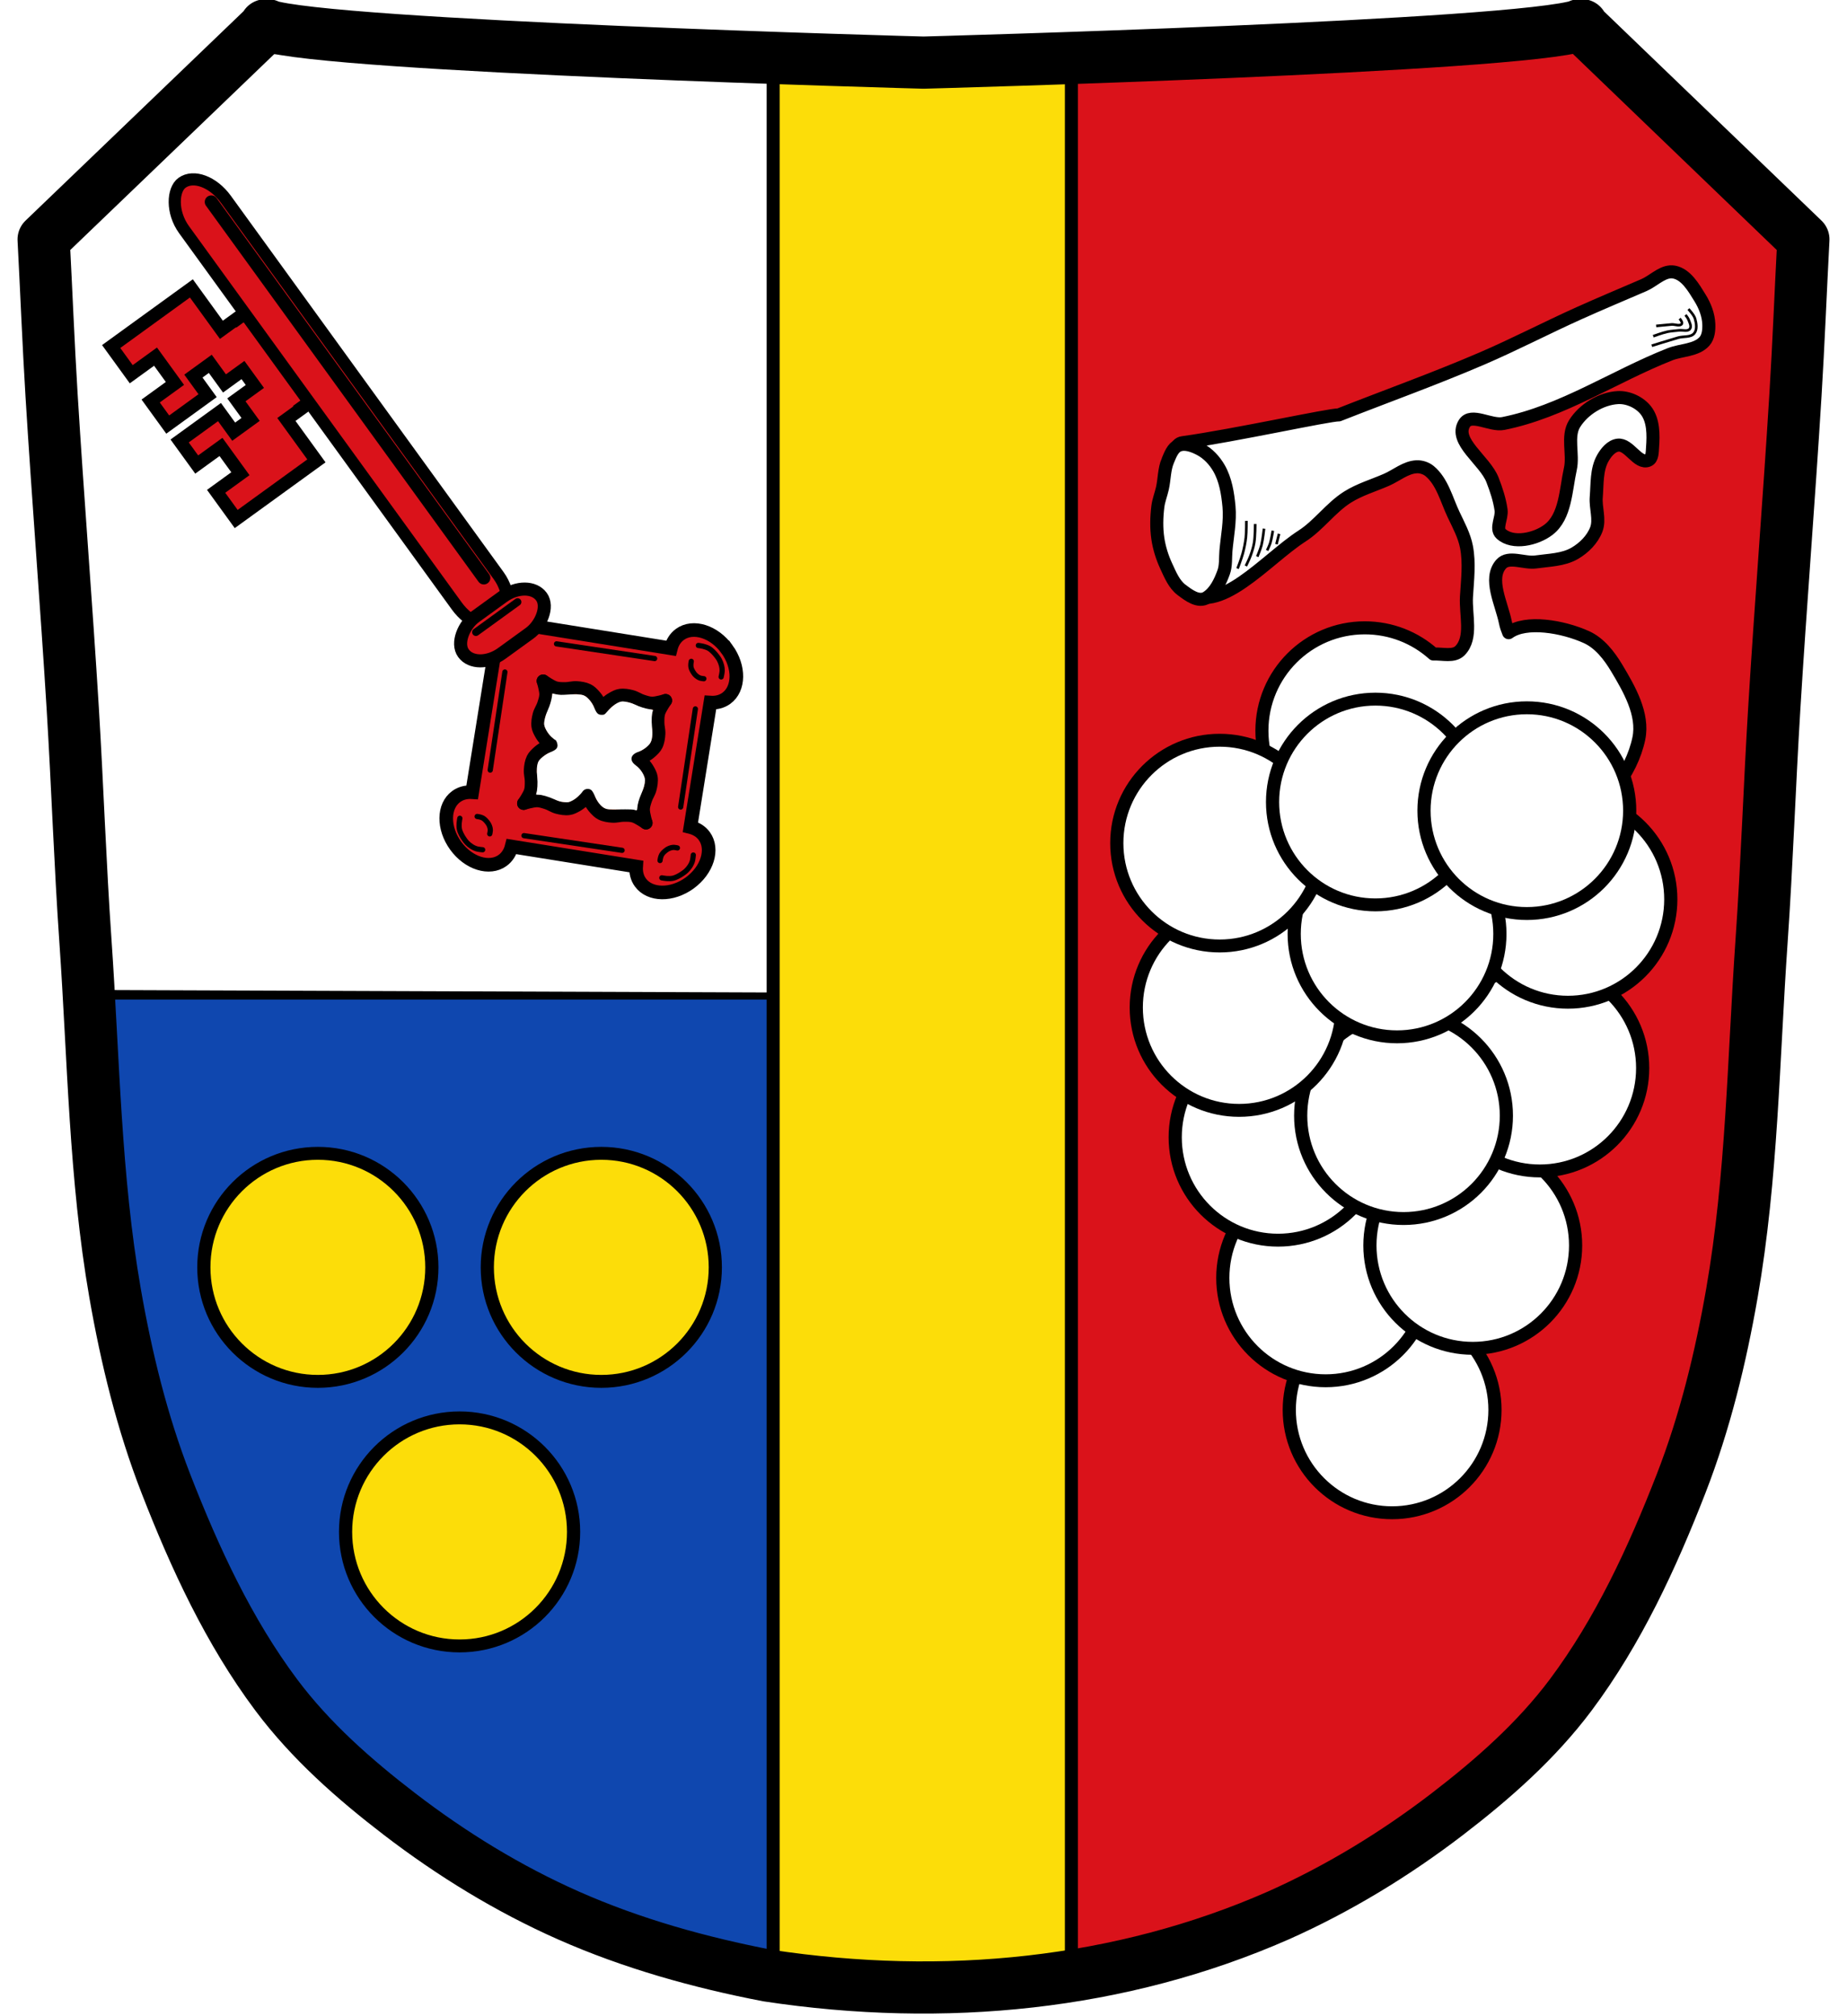
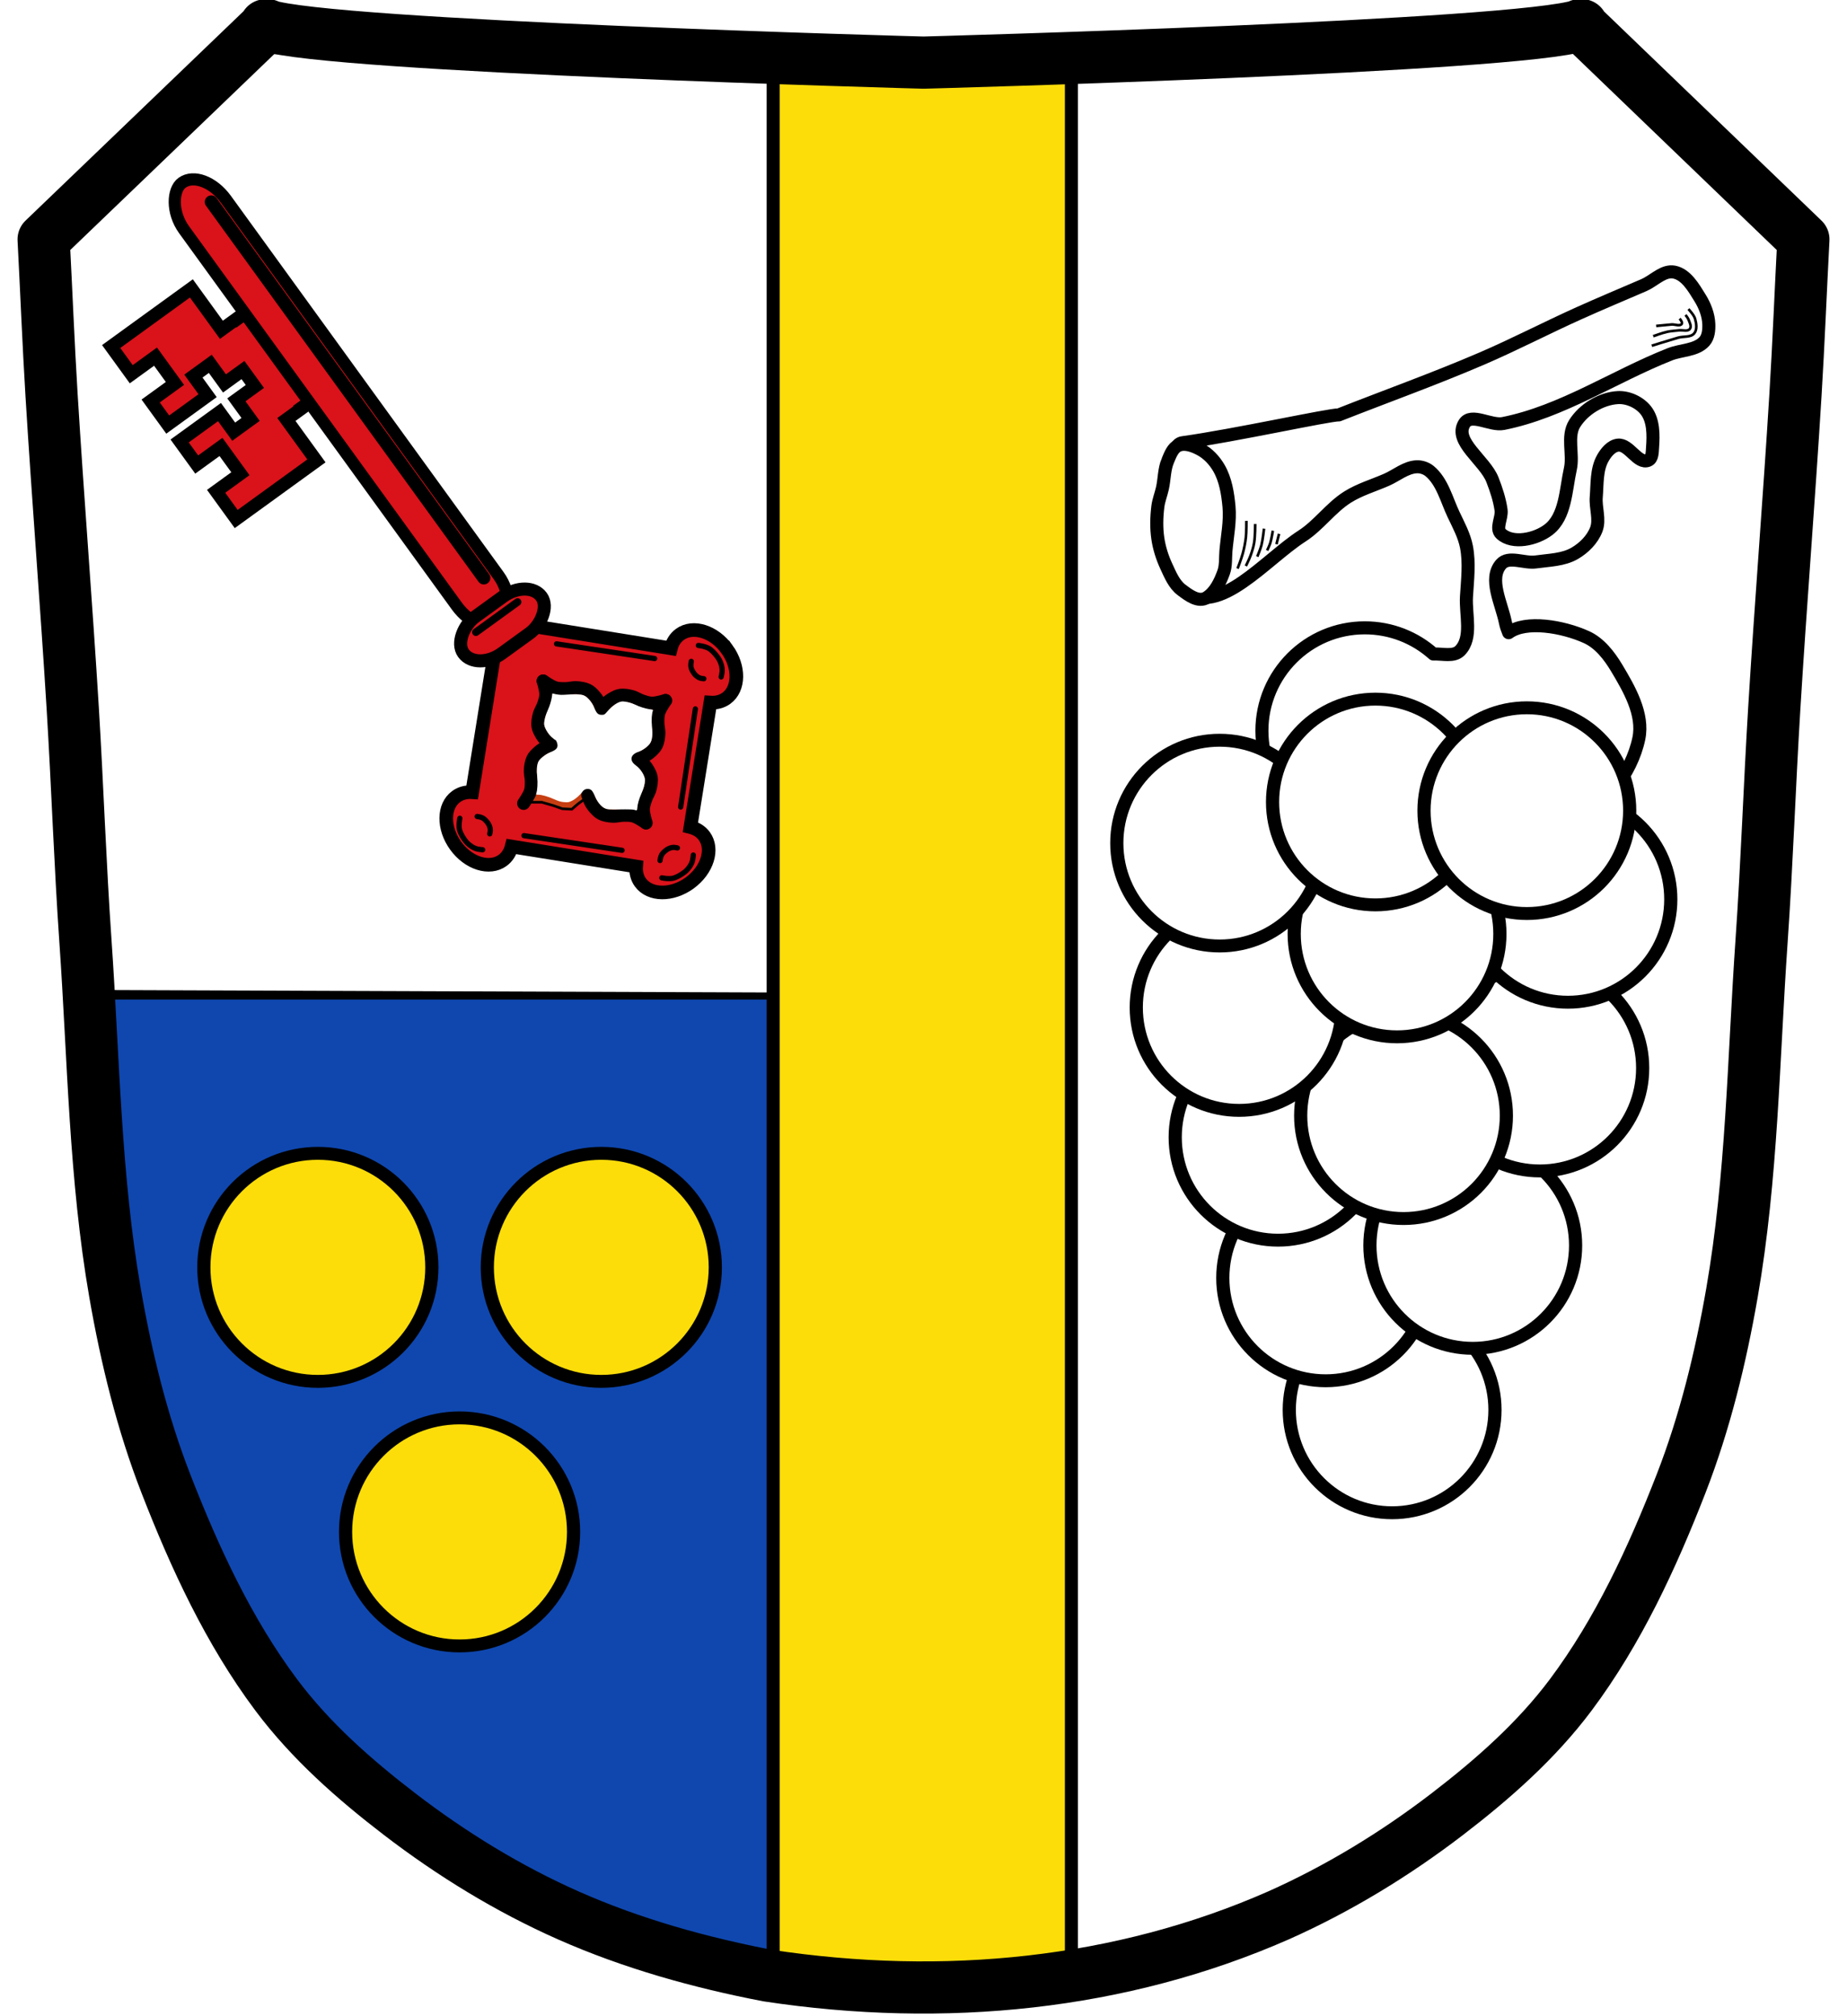
<svg xmlns="http://www.w3.org/2000/svg" xmlns:ns1="http://www.inkscape.org/namespaces/inkscape" xmlns:ns2="http://sodipodi.sourceforge.net/DTD/sodipodi-0.dtd" width="707.777" height="772.541" id="svg3151" version="1.1" ns1:version="0.48.4 r9939" ns2:docname="Wappen von Aletshausen.svg">
  <defs id="defs3153">
    <ns1:path-effect is_visible="true" id="path-effect3875" effect="spiro" />
    <ns1:path-effect is_visible="true" id="path-effect3875-7" effect="spiro" />
    <ns1:path-effect is_visible="true" id="path-effect3904" effect="spiro" />
    <filter ns1:collect="always" id="filter5785" color-interpolation-filters="sRGB">
      <feGaussianBlur ns1:collect="always" stdDeviation="0.472" id="feGaussianBlur5787" />
    </filter>
  </defs>
  <ns2:namedview id="base" pagecolor="#ffffff" bordercolor="#666666" borderopacity="1.0" ns1:pageopacity="0.0" ns1:pageshadow="2" ns1:zoom="0.68391168" ns1:cx="347.17186" ns1:cy="386.01476" ns1:document-units="px" ns1:current-layer="layer1" showgrid="false" ns1:window-width="1366" ns1:window-height="745" ns1:window-x="-8" ns1:window-y="-8" ns1:window-maximized="1" fit-margin-top="0" fit-margin-left="0" fit-margin-right="0" fit-margin-bottom="0" ns1:snap-midpoints="true" ns1:snap-smooth-nodes="true" ns1:object-nodes="true" />
  <g ns1:label="Ebene 1" ns1:groupmode="layer" id="layer1" transform="translate(-18.159,-82.148)">
-     <path style="fill:#da121a;fill-opacity:1;stroke:#000000;stroke-width:1px;stroke-linecap:butt;stroke-linejoin:miter;stroke-opacity:1" d="m 98.71,109.57 525.168,-17.766 85.344,82.094 -8.43,175.771 -10.047,170.801 -18.085,111.188 -30.141,72.339 -46.217,57.603 -77.028,52.245 -83.726,27.462 -81.716,4.019 L 274.794,828.581 213.172,803.798 153.56,763.61 108.013,712.035 77.871,632.998 56.438,531.857 49.74,416.65 37.683,204.321 z" id="path3067" ns1:connector-curvature="0" ns2:nodetypes="cccccccccccccccccccc" />
    <path style="fill:#0f47af;fill-opacity:1;stroke:#000000;stroke-width:1px;stroke-linecap:butt;stroke-linejoin:miter;stroke-opacity:1" d="m 48.707,463.337 28.412,0.487 257.333,0.325 -9.741,375.852 -38.803,-8.93 -46.921,-10.878 L 193.203,795.679 170.635,775.059 136.378,750.544 106.505,703.948 92.38,680.569 72.897,622.608 62.182,571.953 56.5,543.866 52.116,478.112 49.518,463.175 z" id="path4246" ns1:connector-curvature="0" />
    <path style="fill:none;stroke:#000000;stroke-width:5;stroke-linecap:butt;stroke-linejoin:round;stroke-miterlimit:4;stroke-opacity:1;stroke-dasharray:none" d="m 48.253,462.737 338.779,0" id="path4242" ns1:connector-curvature="0" />
    <path style="fill:#ffffff;stroke:#000000;stroke-width:1px;stroke-linecap:butt;stroke-linejoin:miter;stroke-opacity:1" d="m 108.03,102.142 264.035,4.006 -12.935,358.164 -44.81,-1.299 -263.34,-0.974 c 0,0 -0.974,-53.902 -0.974,-55.525 0,-1.624 -7.144,-92.867 -7.144,-92.867 L 36.368,230.52 34.878,173.898 z" id="path4244" ns1:connector-curvature="0" ns2:nodetypes="cccccscccc" />
    <rect style="fill:#fcdd09;fill-opacity:1;fill-rule:nonzero;stroke:#000000;stroke-width:5;stroke-linecap:round;stroke-linejoin:round;stroke-miterlimit:4;stroke-opacity:1;stroke-dasharray:none;stroke-dashoffset:0" id="rect3470" width="114.29" height="735.14" x="314.436" y="108.515" />
    <path style="fill:none;stroke:#000000;stroke-width:20;stroke-linecap:butt;stroke-linejoin:round;stroke-miterlimit:4;stroke-opacity:1;stroke-dasharray:none" d="M 605.719,9.656 C 582.487,17.839 353.906,24 353.906,24 c 0,0 -228.327,-6.147 -251.75,-14.312 -1.655,0.001 1.647,-0.002 0,0 L 16.719,91.75 c 1.041,19.849 1.82,39.722 3.031,59.562 2.447,40.073 5.678,80.115 8.125,120.188 1.817,29.76 2.81,59.568 4.875,89.312 3.123,44.979 3.61,90.362 11.344,134.781 4.324,24.836 10.361,49.568 19.5,73.062 11.034,28.365 24.054,56.563 42.281,80.938 13.142,17.574 29.928,32.367 47.344,45.719 19.939,15.286 41.651,28.612 64.625,38.781 24.301,10.757 50.247,18.008 76.344,23.031 67.74,10.266 135.409,3.457 195.719,-23.063 22.947,-10.229 44.717,-23.495 64.656,-38.781 17.415,-13.351 34.202,-28.145 47.344,-45.719 18.227,-24.374 31.247,-52.572 42.281,-80.938 9.139,-23.495 15.176,-48.258 19.5,-73.094 7.733,-44.419 8.221,-89.802 11.344,-134.781 2.065,-29.744 3.058,-59.552 4.875,-89.312 2.447,-40.073 5.678,-80.083 8.125,-120.156 1.211,-19.83 1.991,-39.692 3.031,-59.531 L 605.719,9.656 c -1.611,-0.002 1.616,0.002 0,0 z" transform="translate(18.159,82.148)" id="path3873" ns1:connector-curvature="0" ns2:nodetypes="cccccssssssssccsssssssccc" />
    <path id="path4248-7" transform="matrix(0.991,0,0,0.971,844.121,129.848)" style="fill:#fcdd09;fill-opacity:1;fill-rule:nonzero;stroke:#000000;stroke-width:5.099;stroke-linecap:round;stroke-linejoin:round;stroke-miterlimit:4;stroke-dashoffset:0;stroke-opacity:1" d="m -611.668,555.497 c 0,24.854 -19.737,45.003 -44.084,45.003 -24.347,0 -44.084,-20.148 -44.084,-45.003 0,-24.854 19.737,-45.003 44.084,-45.003 24.347,0 44.084,20.148 44.084,45.003 z m 54.804,-104.419 c 0,24.854 -19.737,45.003 -44.084,45.003 -24.347,0 -44.084,-20.148 -44.084,-45.003 0,-24.854 19.737,-45.003 44.084,-45.003 24.347,0 44.084,20.148 44.084,45.003 z m -109.608,0 c 0,24.854 -19.737,45.003 -44.084,45.003 -24.347,0 -44.084,-20.148 -44.084,-45.003 0,-24.854 19.737,-45.003 44.084,-45.003 24.347,0 44.084,20.148 44.084,45.003 z" />
    <path ns1:connector-curvature="0" style="fill:#da121a;fill-opacity:1;stroke:#000000;stroke-width:5.218;stroke-miterlimit:4;stroke-opacity:1;stroke-dasharray:none" d="m 296.72,330.921 c -4.904,-6.766 -12.972,-9.302 -18.005,-5.654 -1.767,1.281 -2.92,3.152 -3.468,5.335 L 209.639,320.066 199.107,385.756 c -2.229,-0.148 -4.361,0.368 -6.117,1.641 -5.034,3.648 -5.116,12.091 -0.212,18.857 4.904,6.766 12.94,9.297 17.973,5.649 1.764,-1.279 2.918,-3.156 3.468,-5.335 l 47.717,7.648 c -0.148,2.229 0.336,4.357 1.609,6.112 3.648,5.034 12.104,5.135 18.871,0.231 6.766,-4.904 9.284,-12.958 5.635,-17.992 -1.277,-1.763 -3.146,-2.899 -5.321,-3.45 l 7.648,-47.717 c 2.227,0.147 4.345,-0.356 6.099,-1.627 5.034,-3.648 5.148,-12.086 0.244,-18.852 z" id="rect3962" />
    <path style="fill:#da121a;fill-opacity:1;stroke:#000000;stroke-width:5;stroke-linecap:round;stroke-miterlimit:4;stroke-opacity:1;stroke-dasharray:none" d="m 114.925,200.125 -5.678,4.115 -0.107,-0.148 -6.14,4.45 -11.501,-15.869 -30.739,22.278 7.694,10.616 9.303,-6.742 7.44,10.265 -9.303,6.742 6.541,9.026 15.277,-11.072 -5.442,-7.509 6.473,-4.692 5.442,7.509 7.084,-5.134 4.558,6.288 -7.084,5.134 5.442,7.509 -6.473,4.692 -5.442,-7.509 -15.277,11.072 6.541,9.026 9.303,-6.742 7.44,10.265 -9.303,6.742 7.694,10.616 30.739,-22.278 -11.501,-15.869 6.14,-4.45 -0.134,-0.185 5.678,-4.115 -24.664,-34.031 z" id="rect4140" ns1:connector-curvature="0" />
    <rect rx="14.981" style="fill:#da121a;fill-opacity:1;stroke:#000000;stroke-width:4.656;stroke-miterlimit:4;stroke-opacity:1;stroke-dasharray:none" id="rect3954" width="208.028" height="19.811" x="174.776" y="8.225" ry="14.981" transform="matrix(0.587,0.81,-0.81,0.587,0,0)" />
    <rect rx="11.865" style="fill:#da121a;fill-opacity:1;stroke:#000000;stroke-width:5;stroke-miterlimit:4;stroke-opacity:1;stroke-dasharray:none" id="rect3956" width="17.345" height="36.905" x="375.297" y="-0.322" ry="11.865" transform="matrix(0.587,0.81,-0.81,0.587,0,0)" />
    <path style="fill:#c73e12;fill-opacity:1;stroke:#000000;stroke-width:1px;stroke-linecap:butt;stroke-linejoin:miter;stroke-opacity:1" d="m 269.892,351.494 -4.305,-0.491 -3.014,-1.201 -5.298,-1.238 -3.71,1.109 -3.207,1.647 -1.581,1.71 -1.218,-2.615 -2.106,-1.972 -2.394,-2.214 -4.729,-0.297 -3.292,0.129 -3.251,-0.126 -3.8,-1.195 -0.585,4.486 -1.565,4.068 -1.267,2.611 -0.544,4.231 1.318,3.22 3.561,3.512 -0.89,1.886 -2.891,1.305 -2.428,2.099 -1.175,3.673 -0.202,4.547 0.007,4.057 -1.828,4.484 2.639,0.683 3.601,-0.014 4.566,1.317 3.343,1.188 3.634,0.187 c 0,0 2.059,-1.83 2.502,-2.152 0.444,-0.322 3.329,-2.413 3.329,-2.413 l 1.749,2.569 2.992,2.571 4.142,1.512 5.971,0.299 3.647,0.517 3.491,1.081 -0.121,-3.749 1.965,-6.163 0.713,-4.466 -1.002,-3.562 -2.178,-3.161 -1.744,-1.783 4.095,-2.291 3.609,-4.985 0.138,-6.193 1.028,-8.079 z" id="path4295" ns1:connector-curvature="0" />
    <path style="fill:#c73e12;fill-opacity:1;stroke:#000000;stroke-width:5;stroke-linecap:round;stroke-linejoin:miter;stroke-miterlimit:4;stroke-opacity:1;stroke-dasharray:none" d="m 273.202,350.618 c 0,0 -3.423,1.049 -5.184,1.023 -1.308,-0.02 -2.581,-0.471 -3.824,-0.875 -1.364,-0.443 -2.569,-1.332 -3.959,-1.689 -1.435,-0.368 -2.955,-0.65 -4.422,-0.441 -1.004,0.143 -1.936,0.644 -2.824,1.135 -0.861,0.476 -1.67,1.062 -2.391,1.733 -0.743,0.691 -1.957,2.33 -1.957,2.33" id="path4022" ns1:connector-curvature="0" ns2:nodetypes="caaaaaac" />
    <path style="fill:#c73e12;fill-opacity:1;stroke:#000000;stroke-width:5;stroke-linecap:round;stroke-linejoin:miter;stroke-miterlimit:4;stroke-opacity:1;stroke-dasharray:none" d="m 273.202,350.618 c 0,0 -2.062,2.926 -2.585,4.608 -0.388,1.249 -0.356,2.599 -0.359,3.907 -0.004,1.435 0.466,2.856 0.373,4.288 -0.096,1.478 -0.302,3.011 -0.957,4.34 -0.448,0.91 -1.215,1.639 -1.957,2.33 -0.72,0.671 -1.529,1.257 -2.391,1.733 -0.888,0.49 -2.824,1.135 -2.824,1.135" id="path4022-4" ns1:connector-curvature="0" ns2:nodetypes="caaaaaac" />
    <path style="fill:#c73e12;fill-opacity:1;stroke:#000000;stroke-width:5;stroke-linecap:round;stroke-linejoin:miter;stroke-miterlimit:4;stroke-opacity:1;stroke-dasharray:none" d="m 226.301,343.133 c 0,0 1.049,3.423 1.023,5.184 -0.02,1.308 -0.471,2.581 -0.875,3.824 -0.443,1.364 -1.332,2.569 -1.689,3.959 -0.368,1.435 -0.65,2.955 -0.441,4.422 0.143,1.004 0.644,1.936 1.135,2.824 0.476,0.861 1.062,1.67 1.733,2.391 0.691,0.743 2.33,1.957 2.33,1.957" id="path4022-9" ns1:connector-curvature="0" ns2:nodetypes="caaaaaac" />
    <path style="fill:#c73e12;fill-opacity:1;stroke:#000000;stroke-width:5;stroke-linecap:round;stroke-linejoin:miter;stroke-miterlimit:4;stroke-opacity:1;stroke-dasharray:none" d="m 226.301,343.133 c 0,0 2.926,2.062 4.608,2.585 1.249,0.388 2.599,0.356 3.907,0.359 1.435,0.004 2.856,-0.466 4.288,-0.373 1.478,0.096 3.011,0.302 4.34,0.957 0.91,0.448 1.639,1.215 2.33,1.957 0.671,0.72 1.257,1.529 1.733,2.391 0.49,0.888 1.135,2.824 1.135,2.824" id="path4022-4-4" ns1:connector-curvature="0" ns2:nodetypes="caaaaaac" />
-     <path style="fill:#c73e12;fill-opacity:1;stroke:#000000;stroke-width:5;stroke-linecap:round;stroke-linejoin:miter;stroke-miterlimit:4;stroke-opacity:1;stroke-dasharray:none" d="m 218.816,390.034 c 0,0 3.423,-1.049 5.184,-1.023 1.308,0.02 2.581,0.471 3.824,0.875 1.364,0.443 2.569,1.332 3.959,1.689 1.435,0.368 2.955,0.65 4.422,0.441 1.004,-0.143 1.936,-0.644 2.824,-1.135 0.861,-0.476 1.67,-1.062 2.391,-1.733 0.742,-0.691 1.957,-2.33 1.957,-2.33" id="path4022-8" ns1:connector-curvature="0" ns2:nodetypes="caaaaaac" />
    <path style="fill:#c73e12;fill-opacity:1;stroke:#000000;stroke-width:5;stroke-linecap:round;stroke-linejoin:miter;stroke-miterlimit:4;stroke-opacity:1;stroke-dasharray:none" d="m 218.816,390.034 c 0,0 2.062,-2.926 2.585,-4.608 0.388,-1.249 0.356,-2.599 0.359,-3.907 0.004,-1.435 -0.466,-2.856 -0.373,-4.288 0.096,-1.478 0.302,-3.011 0.957,-4.34 0.448,-0.91 1.215,-1.639 1.957,-2.33 0.72,-0.671 1.529,-1.257 2.391,-1.733 0.888,-0.49 2.824,-1.135 2.824,-1.135" id="path4022-4-8" ns1:connector-curvature="0" ns2:nodetypes="caaaaaac" />
    <path style="fill:#c73e12;fill-opacity:1;stroke:#000000;stroke-width:5;stroke-linecap:round;stroke-linejoin:miter;stroke-miterlimit:4;stroke-opacity:1;stroke-dasharray:none" d="m 265.717,397.519 c 0,0 -1.049,-3.423 -1.023,-5.184 0.02,-1.308 0.471,-2.581 0.875,-3.824 0.443,-1.364 1.332,-2.569 1.689,-3.959 0.368,-1.435 0.65,-2.955 0.441,-4.422 -0.143,-1.004 -0.644,-1.936 -1.135,-2.824 -0.476,-0.861 -1.062,-1.67 -1.733,-2.391 -0.691,-0.743 -2.33,-1.957 -2.33,-1.957" id="path4022-9-4" ns1:connector-curvature="0" ns2:nodetypes="caaaaaac" />
    <path style="fill:#c73e12;fill-opacity:1;stroke:#000000;stroke-width:5;stroke-linecap:round;stroke-linejoin:miter;stroke-miterlimit:4;stroke-opacity:1;stroke-dasharray:none" d="m 265.717,397.519 c 0,0 -2.926,-2.062 -4.608,-2.585 -1.249,-0.388 -2.599,-0.356 -3.907,-0.359 -1.435,-0.004 -2.856,0.466 -4.288,0.373 -1.478,-0.096 -3.011,-0.302 -4.34,-0.957 -0.91,-0.448 -1.639,-1.215 -2.33,-1.957 -0.671,-0.72 -1.257,-1.529 -1.733,-2.391 -0.49,-0.888 -1.135,-2.824 -1.135,-2.824" id="path4022-4-4-5" ns1:connector-curvature="0" ns2:nodetypes="caaaaaac" />
    <path style="fill:#ee1a08;fill-opacity:1;stroke:#000000;stroke-width:5;stroke-linecap:round;stroke-linejoin:miter;stroke-miterlimit:4;stroke-opacity:1;stroke-dasharray:none" d="M 99.119,159.531 203.561,303.637" id="path4297" ns1:connector-curvature="0" />
    <path style="fill:none;stroke:#000000;stroke-width:3.973;stroke-linecap:round;stroke-linejoin:miter;stroke-miterlimit:4;stroke-opacity:1;stroke-dasharray:none;filter:url(#filter5785)" d="m -386.352,293.123 0,26.974" id="path5735" ns1:connector-curvature="0" transform="matrix(0.429,0.592,-0.592,0.429,555.772,415.834)" />
-     <path style="fill:none;stroke:#000000;stroke-width:2;stroke-linecap:round;stroke-linejoin:miter;stroke-miterlimit:4;stroke-opacity:1;stroke-dasharray:none" d="m 211.637,339.682 -5.626,37.596" id="path5791" ns1:connector-curvature="0" />
    <path style="fill:none;stroke:#000000;stroke-width:2;stroke-linecap:round;stroke-linejoin:miter;stroke-miterlimit:4;stroke-opacity:1;stroke-dasharray:none" d="M 284.622,353.833 278.997,391.429" id="path5791-7" ns1:connector-curvature="0" />
    <path style="fill:none;stroke:#000000;stroke-width:2;stroke-linecap:round;stroke-linejoin:miter;stroke-miterlimit:4;stroke-opacity:1;stroke-dasharray:none" d="m 269.018,334.526 -37.596,-5.626" id="path5791-1" ns1:connector-curvature="0" />
    <path style="fill:none;stroke:#000000;stroke-width:2;stroke-linecap:round;stroke-linejoin:miter;stroke-miterlimit:4;stroke-opacity:1;stroke-dasharray:none" d="m 256.541,408.026 -37.596,-5.626" id="path5791-1-1" ns1:connector-curvature="0" />
    <path style="fill:none;stroke:#000000;stroke-width:2;stroke-linecap:round;stroke-linejoin:miter;stroke-miterlimit:4;stroke-opacity:1;stroke-dasharray:none" d="m 283.834,409.827 c 0,0 -0.135,1.614 -0.37,2.383 -0.195,0.638 -0.494,1.249 -0.851,1.813 -0.425,0.671 -0.946,1.286 -1.516,1.839 -0.404,0.392 -0.871,0.717 -1.336,1.035 -0.604,0.413 -1.224,0.811 -1.883,1.127 -0.619,0.297 -1.258,0.581 -1.931,0.716 -0.761,0.152 -1.552,0.131 -2.327,0.091 -0.621,-0.032 -1.845,-0.264 -1.845,-0.264" id="path5867" ns1:connector-curvature="0" ns2:nodetypes="caaaaaaac" />
    <path style="fill:none;stroke:#000000;stroke-width:2;stroke-linecap:round;stroke-linejoin:miter;stroke-miterlimit:4;stroke-opacity:1;stroke-dasharray:none" d="m 277.746,407.109 c 0,0 -0.87,-0.206 -1.314,-0.215 -0.369,-0.007 -0.74,0.045 -1.098,0.135 -0.425,0.107 -0.837,0.275 -1.226,0.479 -0.275,0.145 -0.526,0.334 -0.773,0.523 -0.32,0.246 -0.636,0.503 -0.915,0.795 -0.262,0.274 -0.521,0.56 -0.708,0.89 -0.211,0.373 -0.336,0.792 -0.448,1.206 -0.09,0.331 -0.179,1.014 -0.179,1.014" id="path5867-5" ns1:connector-curvature="0" ns2:nodetypes="caaaaaaac" />
    <path style="fill:none;stroke:#000000;stroke-width:2;stroke-linecap:round;stroke-linejoin:miter;stroke-miterlimit:4;stroke-opacity:1;stroke-dasharray:none" d="m 203.112,407.808 c 0,0 -1.614,-0.135 -2.383,-0.37 -0.638,-0.195 -1.249,-0.494 -1.813,-0.851 -0.671,-0.425 -1.286,-0.946 -1.839,-1.516 -0.392,-0.404 -0.717,-0.871 -1.035,-1.336 -0.413,-0.604 -0.811,-1.224 -1.127,-1.883 -0.297,-0.619 -0.581,-1.258 -0.716,-1.931 -0.152,-0.761 -0.131,-1.552 -0.091,-2.327 0.032,-0.621 0.264,-1.845 0.264,-1.845" id="path5867-7" ns1:connector-curvature="0" ns2:nodetypes="caaaaaaac" />
    <path style="fill:none;stroke:#000000;stroke-width:2;stroke-linecap:round;stroke-linejoin:miter;stroke-miterlimit:4;stroke-opacity:1;stroke-dasharray:none" d="m 205.831,401.72 c 0,0 0.206,-0.87 0.215,-1.314 0.007,-0.369 -0.045,-0.74 -0.135,-1.098 -0.107,-0.425 -0.275,-0.837 -0.479,-1.226 -0.145,-0.275 -0.334,-0.526 -0.523,-0.773 -0.246,-0.32 -0.503,-0.636 -0.795,-0.915 -0.274,-0.262 -0.56,-0.521 -0.89,-0.708 -0.373,-0.211 -0.792,-0.336 -1.206,-0.448 -0.331,-0.09 -1.014,-0.179 -1.014,-0.179" id="path5867-5-6" ns1:connector-curvature="0" ns2:nodetypes="caaaaaaac" />
    <path style="fill:none;stroke:#000000;stroke-width:2;stroke-linecap:round;stroke-linejoin:miter;stroke-miterlimit:4;stroke-opacity:1;stroke-dasharray:none" d="m 294.508,341.568 c 0,0 0.374,-1.576 0.39,-2.38 0.013,-0.667 -0.081,-1.341 -0.244,-1.988 -0.195,-0.77 -0.498,-1.516 -0.868,-2.22 -0.262,-0.499 -0.604,-0.953 -0.947,-1.399 -0.446,-0.58 -0.91,-1.151 -1.439,-1.657 -0.496,-0.475 -1.014,-0.944 -1.612,-1.281 -0.676,-0.381 -1.434,-0.608 -2.183,-0.811 -0.6,-0.163 -1.836,-0.323 -1.836,-0.323" id="path5867-7-4" ns1:connector-curvature="0" ns2:nodetypes="caaaaaaac" />
    <path style="fill:none;stroke:#000000;stroke-width:2;stroke-linecap:round;stroke-linejoin:miter;stroke-miterlimit:4;stroke-opacity:1;stroke-dasharray:none" d="m 287.876,342.257 c 0,0 -0.891,-0.075 -1.316,-0.204 -0.353,-0.108 -0.69,-0.273 -1.001,-0.47 -0.371,-0.235 -0.71,-0.522 -1.016,-0.837 -0.217,-0.223 -0.396,-0.481 -0.572,-0.738 -0.228,-0.334 -0.448,-0.676 -0.622,-1.04 -0.164,-0.342 -0.321,-0.695 -0.395,-1.066 -0.084,-0.42 -0.072,-0.857 -0.05,-1.285 0.018,-0.343 0.146,-1.019 0.146,-1.019" id="path5867-5-6-2" ns1:connector-curvature="0" ns2:nodetypes="caaaaaaac" />
    <path style="fill:#ffffff;fill-opacity:1;fill-rule:nonzero;stroke:none" d="m 261.193,392.502 c -0.369,-0.117 -1.928,-0.193 -3.464,-0.171 -6.49,0.096 -6.797,0.078 -7.908,-0.46 -1.386,-0.671 -2.813,-2.458 -3.705,-4.64 -0.399,-0.976 -0.975,-1.963 -1.31,-2.244 -0.993,-0.833 -2.628,-0.601 -3.383,0.481 -0.917,1.315 -2.61,2.82 -3.92,3.484 -1.361,0.691 -1.551,0.728 -3.113,0.61 -1.29,-0.098 -2.119,-0.331 -3.686,-1.036 -2.42,-1.089 -4.899,-1.808 -6.239,-1.808 -0.836,0 -0.957,-0.056 -0.83,-0.387 0.474,-1.236 0.636,-4.024 0.378,-6.513 -0.267,-2.569 -0.154,-4.252 0.375,-5.627 0.431,-1.121 2.772,-2.997 4.714,-3.78 2.029,-0.818 2.702,-1.47 2.702,-2.62 0,-0.803 -0.542,-2.082 -0.882,-2.082 -0.11,0 -0.747,-0.5 -1.416,-1.112 -1.476,-1.349 -2.844,-3.79 -2.839,-5.067 0.005,-1.31 0.556,-3.358 1.403,-5.219 0.801,-1.761 1.375,-3.669 1.617,-5.378 l 0.144,-1.02 1.49,0.315 c 1.116,0.236 2.106,0.271 3.948,0.137 3.377,-0.246 5.416,-0.166 6.526,0.255 1.436,0.544 3.21,2.599 4.077,4.723 0.898,2.199 1.475,2.756 2.86,2.756 0.955,0 1.103,-0.081 1.943,-1.054 2.243,-2.599 4.486,-4.09 6.141,-4.083 1.203,0.005 3.463,0.592 4.709,1.224 1.534,0.777 4.114,1.587 5.664,1.778 1.034,0.127 1.275,0.23 1.172,0.499 -0.469,1.221 -0.61,3.681 -0.357,6.214 0.321,3.209 0.091,5.102 -0.776,6.413 -0.771,1.165 -2.856,2.663 -4.461,3.205 -3.083,1.041 -3.504,3.357 -0.943,5.195 1.888,1.356 3.507,3.986 3.501,5.689 -0.005,1.34 -0.488,3.113 -1.418,5.204 -0.876,1.97 -1.44,3.962 -1.534,5.419 -0.065,1.003 -0.119,1.035 -1.179,0.7 z" id="path11061" ns1:connector-curvature="0" />
    <path style="fill:#ffffff;fill-opacity:1;fill-rule:nonzero;stroke:#000000;stroke-width:5;stroke-linecap:round;stroke-linejoin:round;stroke-miterlimit:4;stroke-opacity:1;stroke-dasharray:none;stroke-dashoffset:0" d="m 658.164,186.345 c -3.512,0.275 -6.688,3.62 -10.07,5.077 -8.297,3.576 -16.64,7.068 -24.879,10.775 -12.514,5.63 -24.683,11.985 -37.29,17.404 -18.009,7.741 -36.485,14.366 -54.723,21.551 -3.665,-0.103 -39.834,7.878 -59.885,10.662 -6.022,0.836 -0.285,15.091 1.015,22.481 0.803,4.562 3.921,8.659 4.147,13.286 0.347,7.12 -9.93,16.501 -4.344,20.93 12.96,10.275 31.057,-11.976 44.963,-20.93 6.426,-4.138 10.971,-10.84 17.432,-14.922 4.602,-2.907 9.933,-4.451 14.922,-6.629 3.858,-1.684 7.388,-4.818 11.593,-4.993 1.746,-0.073 3.622,0.545 4.965,1.664 4.845,4.038 6.443,10.884 9.139,16.586 1.908,4.036 4.12,8.056 4.965,12.44 1.202,6.241 0.379,12.724 0,19.068 -0.415,6.946 2.405,15.752 -2.482,20.704 -2.412,2.444 -6.568,1.142 -10.183,1.298 -6.975,-6.244 -16.191,-10.042 -26.289,-10.042 -21.773,0 -39.434,17.661 -39.434,39.434 0,21.773 17.661,39.406 39.434,39.406 21.773,0 45.905,-27.716 51.13,-6.579 7.034,28.459 -7.615,-14.009 -7.621,-14.272 2.481,19.389 22.619,17.883 34.992,15.041 13.163,-3.024 23.772,-17.416 26.51,-30.641 1.914,-9.246 -3.652,-18.92 -8.506,-27.018 -2.83,-4.722 -6.543,-9.524 -11.556,-11.801 -9.068,-4.121 -23.289,-6.537 -29.832,-1.707 -0.522,-1.272 -0.976,-2.569 -1.241,-3.893 -1.471,-7.336 -6.582,-16.73 -1.664,-22.369 2.912,-3.339 8.899,-0.226 13.286,-0.846 5.045,-0.714 10.515,-0.743 14.922,-3.3 3.553,-2.062 6.783,-5.279 8.265,-9.111 1.495,-3.866 -0.342,-8.309 0,-12.44 0.416,-5.025 0.033,-10.53 2.51,-14.922 1.252,-2.219 3.254,-4.681 5.783,-4.993 4.293,-0.528 7.625,7.466 11.622,5.811 1.615,-0.669 1.536,-3.222 1.664,-4.965 0.35,-4.757 0.401,-10.325 -2.51,-14.104 -2.415,-3.134 -6.825,-5.178 -10.775,-4.965 -6.436,0.348 -13.12,4.477 -16.558,9.929 -3.11,4.931 -0.398,11.742 -1.664,17.432 -1.785,8.02 -1.798,18.183 -8.293,23.215 -4.825,3.739 -13.743,5.752 -18.25,1.636 -2.245,-2.05 0.422,-6.101 0,-9.111 -0.558,-3.985 -1.842,-7.843 -3.3,-11.593 -2.912,-7.486 -14.998,-14.746 -10.775,-21.579 2.615,-4.231 10.044,0.973 14.922,0 22.597,-4.508 42.404,-18.047 63.834,-26.515 4.392,-1.735 10.114,-1.441 13.258,-4.965 1.517,-1.7 1.752,-4.352 1.664,-6.629 -0.134,-3.493 -1.491,-6.984 -3.328,-9.957 -2.465,-3.989 -5.352,-9.07 -9.957,-9.957 -0.517,-0.1 -1.021,-0.124 -1.523,-0.085 z m -78.524,192.868 c -1.172,47.198 3.539,68.6 0.614,22.592 -0.31,33.955 4.561,30.689 -0.614,-22.592 z" id="path4248-4-14" ns1:connector-curvature="0" ns2:nodetypes="cssscssssssssssssscsssscaaaacsssssssssssssssssssssssssscccc" />
    <path ns2:type="arc" style="fill:#ffffff;fill-opacity:1;fill-rule:nonzero;stroke:#000000;stroke-width:5.649;stroke-linecap:round;stroke-linejoin:round;stroke-miterlimit:4;stroke-opacity:1;stroke-dasharray:none;stroke-dashoffset:0" id="path4248-4" ns2:cx="-655.75171" ns2:cy="555.49707" ns2:rx="44.084148" ns2:ry="45.002567" d="m -611.668,555.497 c 0,24.854 -19.737,45.003 -44.084,45.003 -24.347,0 -44.084,-20.148 -44.084,-45.003 0,-24.854 19.737,-45.003 44.084,-45.003 24.347,0 44.084,20.148 44.084,45.003 z" transform="matrix(0.894,0,0,0.876,1137.867,135.857)" />
-     <path ns2:type="arc" style="fill:#ffffff;fill-opacity:1;fill-rule:nonzero;stroke:#000000;stroke-width:5.649;stroke-linecap:round;stroke-linejoin:round;stroke-miterlimit:4;stroke-opacity:1;stroke-dasharray:none;stroke-dashoffset:0" id="path4248-4-0" ns2:cx="-655.75171" ns2:cy="555.49707" ns2:rx="44.084148" ns2:ry="45.002567" d="m -611.668,555.497 c 0,24.854 -19.737,45.003 -44.084,45.003 -24.347,0 -44.084,-20.148 -44.084,-45.003 0,-24.854 19.737,-45.003 44.084,-45.003 24.347,0 44.084,20.148 44.084,45.003 z" transform="matrix(0.894,0,0,0.876,1112.395,85.274)" />
+     <path ns2:type="arc" style="fill:#ffffff;fill-opacity:1;fill-rule:nonzero;stroke:#000000;stroke-width:5.649;stroke-linecap:round;stroke-linejoin:round;stroke-miterlimit:4;stroke-opacity:1;stroke-dasharray:none;stroke-dashoffset:0" id="path4248-4-0" ns2:cx="-655.75171" ns2:cy="555.49707" ns2:rx="44.084148" ns2:ry="45.002567" d="m -611.668,555.497 c 0,24.854 -19.737,45.003 -44.084,45.003 -24.347,0 -44.084,-20.148 -44.084,-45.003 0,-24.854 19.737,-45.003 44.084,-45.003 24.347,0 44.084,20.148 44.084,45.003 " transform="matrix(0.894,0,0,0.876,1112.395,85.274)" />
    <path ns2:type="arc" style="fill:#ffffff;fill-opacity:1;fill-rule:nonzero;stroke:#000000;stroke-width:5.649;stroke-linecap:round;stroke-linejoin:round;stroke-miterlimit:4;stroke-opacity:1;stroke-dasharray:none;stroke-dashoffset:0" id="path4248-4-9" ns2:cx="-655.75171" ns2:cy="555.49707" ns2:rx="44.084148" ns2:ry="45.002567" d="m -611.668,555.497 c 0,24.854 -19.737,45.003 -44.084,45.003 -24.347,0 -44.084,-20.148 -44.084,-45.003 0,-24.854 19.737,-45.003 44.084,-45.003 24.347,0 44.084,20.148 44.084,45.003 z" transform="matrix(0.894,0,0,0.876,1168.767,72.839)" />
    <path ns2:type="arc" style="fill:#ffffff;fill-opacity:1;fill-rule:nonzero;stroke:#000000;stroke-width:5.649;stroke-linecap:round;stroke-linejoin:round;stroke-miterlimit:4;stroke-opacity:1;stroke-dasharray:none;stroke-dashoffset:0" id="path4248-4-4" ns2:cx="-655.75171" ns2:cy="555.49707" ns2:rx="44.084148" ns2:ry="45.002567" d="m -611.668,555.497 c 0,24.854 -19.737,45.003 -44.084,45.003 -24.347,0 -44.084,-20.148 -44.084,-45.003 0,-24.854 19.737,-45.003 44.084,-45.003 24.347,0 44.084,20.148 44.084,45.003 z" transform="matrix(0.894,0,0,0.876,1094.157,31.389)" />
    <path ns2:type="arc" style="fill:#ffffff;fill-opacity:1;fill-rule:nonzero;stroke:#000000;stroke-width:5.649;stroke-linecap:round;stroke-linejoin:round;stroke-miterlimit:4;stroke-opacity:1;stroke-dasharray:none;stroke-dashoffset:0" id="path4248-4-8" ns2:cx="-655.75171" ns2:cy="555.49707" ns2:rx="44.084148" ns2:ry="45.002567" d="m -611.668,555.497 c 0,24.854 -19.737,45.003 -44.084,45.003 -24.347,0 -44.084,-20.148 -44.084,-45.003 0,-24.854 19.737,-45.003 44.084,-45.003 24.347,0 44.084,20.148 44.084,45.003 z" transform="matrix(0.894,0,0,0.876,1194.467,4.861)" />
    <path ns2:type="arc" style="fill:#ffffff;fill-opacity:1;fill-rule:nonzero;stroke:#000000;stroke-width:5.649;stroke-linecap:round;stroke-linejoin:round;stroke-miterlimit:4;stroke-opacity:1;stroke-dasharray:none;stroke-dashoffset:0" id="path4248-4-82" ns2:cx="-655.75171" ns2:cy="555.49707" ns2:rx="44.084148" ns2:ry="45.002567" d="m -611.668,555.497 c 0,24.854 -19.737,45.003 -44.084,45.003 -24.347,0 -44.084,-20.148 -44.084,-45.003 0,-24.854 19.737,-45.003 44.084,-45.003 24.347,0 44.084,20.148 44.084,45.003 z" transform="matrix(0.894,0,0,0.876,1142.239,23.099)" />
    <path ns2:type="arc" style="fill:#ffffff;fill-opacity:1;fill-rule:nonzero;stroke:#000000;stroke-width:5.649;stroke-linecap:round;stroke-linejoin:round;stroke-miterlimit:4;stroke-opacity:1;stroke-dasharray:none;stroke-dashoffset:0" id="path4248-4-45" ns2:cx="-655.75171" ns2:cy="555.49707" ns2:rx="44.084148" ns2:ry="45.002567" d="m -611.668,555.497 c 0,24.854 -19.737,45.003 -44.084,45.003 -24.347,0 -44.084,-20.148 -44.084,-45.003 0,-24.854 19.737,-45.003 44.084,-45.003 24.347,0 44.084,20.148 44.084,45.003 z" transform="matrix(0.894,0,0,0.876,1079.235,-18.351)" />
    <path ns2:type="arc" style="fill:#ffffff;fill-opacity:1;fill-rule:nonzero;stroke:#000000;stroke-width:5.649;stroke-linecap:round;stroke-linejoin:round;stroke-miterlimit:4;stroke-opacity:1;stroke-dasharray:none;stroke-dashoffset:0" id="path4248-4-5" ns2:cx="-655.75171" ns2:cy="555.49707" ns2:rx="44.084148" ns2:ry="45.002567" d="m -611.668,555.497 c 0,24.854 -19.737,45.003 -44.084,45.003 -24.347,0 -44.084,-20.148 -44.084,-45.003 0,-24.854 19.737,-45.003 44.084,-45.003 24.347,0 44.084,20.148 44.084,45.003 z" transform="matrix(0.894,0,0,0.876,1205.244,-59.801)" />
    <path ns2:type="arc" style="fill:#ffffff;fill-opacity:1;fill-rule:nonzero;stroke:#000000;stroke-width:5.649;stroke-linecap:round;stroke-linejoin:round;stroke-miterlimit:4;stroke-opacity:1;stroke-dasharray:none;stroke-dashoffset:0" id="path4248-4-1" ns2:cx="-655.75171" ns2:cy="555.49707" ns2:rx="44.084148" ns2:ry="45.002567" d="m -611.668,555.497 c 0,24.854 -19.737,45.003 -44.084,45.003 -24.347,0 -44.084,-20.148 -44.084,-45.003 0,-24.854 19.737,-45.003 44.084,-45.003 24.347,0 44.084,20.148 44.084,45.003 z" transform="matrix(0.894,0,0,0.876,1139.752,-46.537)" />
    <path ns2:type="arc" style="fill:#ffffff;fill-opacity:1;fill-rule:nonzero;stroke:#000000;stroke-width:5.649;stroke-linecap:round;stroke-linejoin:round;stroke-miterlimit:4;stroke-opacity:1;stroke-dasharray:none;stroke-dashoffset:0" id="path4248-4-7" ns2:cx="-655.75171" ns2:cy="555.49707" ns2:rx="44.084148" ns2:ry="45.002567" d="m -611.668,555.497 c 0,24.854 -19.737,45.003 -44.084,45.003 -24.347,0 -44.084,-20.148 -44.084,-45.003 0,-24.854 19.737,-45.003 44.084,-45.003 24.347,0 44.084,20.148 44.084,45.003 z" transform="matrix(0.894,0,0,0.876,1071.774,-81.355)" />
    <path ns2:type="arc" style="fill:#ffffff;fill-opacity:1;fill-rule:nonzero;stroke:#000000;stroke-width:5.649;stroke-linecap:round;stroke-linejoin:round;stroke-miterlimit:4;stroke-opacity:1;stroke-dasharray:none;stroke-dashoffset:0" id="path4248-4-11" ns2:cx="-655.75171" ns2:cy="555.49707" ns2:rx="44.084148" ns2:ry="45.002567" d="m -611.668,555.497 c 0,24.854 -19.737,45.003 -44.084,45.003 -24.347,0 -44.084,-20.148 -44.084,-45.003 0,-24.854 19.737,-45.003 44.084,-45.003 24.347,0 44.084,20.148 44.084,45.003 z" transform="matrix(0.894,0,0,0.876,1131.462,-97.106)" />
    <path ns2:type="arc" style="fill:#ffffff;fill-opacity:1;fill-rule:nonzero;stroke:#000000;stroke-width:5.649;stroke-linecap:round;stroke-linejoin:round;stroke-miterlimit:4;stroke-opacity:1;stroke-dasharray:none;stroke-dashoffset:0" id="path4248-4-52" ns2:cx="-655.75171" ns2:cy="555.49707" ns2:rx="44.084148" ns2:ry="45.002567" d="m -611.668,555.497 c 0,24.854 -19.737,45.003 -44.084,45.003 -24.347,0 -44.084,-20.148 -44.084,-45.003 0,-24.854 19.737,-45.003 44.084,-45.003 24.347,0 44.084,20.148 44.084,45.003 z" transform="matrix(0.894,0,0,0.876,1189.493,-93.79)" />
    <path style="fill:#ffffff;fill-opacity:1;stroke:#000000;stroke-width:5;stroke-linecap:butt;stroke-linejoin:miter;stroke-miterlimit:4;stroke-opacity:1;stroke-dasharray:none" d="m 465.664,258.687 c -1.4,3.298 -1.275,7.054 -2.052,10.551 -0.524,2.359 -1.463,4.636 -1.759,7.034 -0.501,4.073 -0.606,8.252 0,12.31 0.543,3.637 1.675,7.216 3.224,10.552 1.518,3.269 2.984,6.916 5.862,9.086 2.69,2.028 6.501,4.961 9.672,2.931 3.263,-2.089 5.129,-6.029 6.448,-9.672 0.937,-2.587 0.638,-5.466 0.879,-8.207 0.498,-5.658 1.698,-11.344 1.172,-17 -0.468,-5.026 -1.303,-10.274 -3.81,-14.655 -1.716,-2.998 -4.265,-5.729 -7.327,-7.327 -2.463,-1.286 -5.638,-2.526 -8.207,-1.465 -2.205,0.911 -3.172,3.666 -4.103,5.862 z" id="path11212" ns1:connector-curvature="0" ns2:nodetypes="aaaaassaaaaaaa" />
    <path style="fill:none;stroke:#000000;stroke-width:1px;stroke-linecap:butt;stroke-linejoin:miter;stroke-opacity:1" d="m 495.779,281.768 c 0,0 0.037,4.251 -0.199,6.359 -0.232,2.079 -0.651,4.14 -1.192,6.16 -0.526,1.963 -1.987,5.763 -1.987,5.763" id="path11250" ns1:connector-curvature="0" ns2:nodetypes="caac" />
    <path style="fill:none;stroke:#000000;stroke-width:1px;stroke-linecap:butt;stroke-linejoin:miter;stroke-opacity:1" d="m 499.157,282.961 c 0,0 -0.007,4.797 -0.397,7.154 -0.281,1.696 -0.805,3.351 -1.391,4.968 -0.495,1.366 -1.788,3.974 -1.788,3.974" id="path11252" ns1:connector-curvature="0" ns2:nodetypes="caac" />
    <path style="fill:none;stroke:#000000;stroke-width:1px;stroke-linecap:butt;stroke-linejoin:miter;stroke-opacity:1" d="m 502.535,284.749 c 0,0 -0.459,4.281 -0.994,6.359 -0.386,1.502 -1.59,4.372 -1.59,4.372" id="path11254" ns1:connector-curvature="0" ns2:nodetypes="cac" />
    <path style="fill:none;stroke:#000000;stroke-width:1px;stroke-linecap:butt;stroke-linejoin:miter;stroke-opacity:1" d="m 505.913,285.544 c 0,0 -0.506,3.22 -0.994,4.769 -0.303,0.962 -1.192,2.782 -1.192,2.782" id="path11256" ns1:connector-curvature="0" ns2:nodetypes="cac" />
    <path style="fill:none;stroke:#000000;stroke-width:1px;stroke-linecap:butt;stroke-linejoin:miter;stroke-opacity:1" d="m 508.298,286.736 -0.994,3.974" id="path11258" ns1:connector-curvature="0" />
    <path style="fill:none;stroke:#000000;stroke-width:1px;stroke-linecap:butt;stroke-linejoin:miter;stroke-opacity:1" d="m 651.117,214.65 c 0,0 6.729,-2.112 10.117,-3.091 2.052,-0.593 4.844,-0.021 6.182,-1.686 1.175,-1.462 0.795,-3.816 0.281,-5.62 -0.406,-1.424 -2.529,-3.653 -2.529,-3.653" id="path11260" ns1:connector-curvature="0" ns2:nodetypes="caaac" />
    <path style="fill:none;stroke:#000000;stroke-width:1px;stroke-linecap:butt;stroke-linejoin:miter;stroke-opacity:1" d="m 651.679,210.997 c 0,0 3.516,-1.288 5.339,-1.686 1.476,-0.322 2.998,-0.369 4.496,-0.562 1.406,-0.182 3.366,0.573 4.215,-0.562 0.739,-0.986 -0.116,-2.505 -0.562,-3.653 -0.244,-0.63 -1.124,-1.686 -1.124,-1.686" id="path11262" ns1:connector-curvature="0" ns2:nodetypes="caaaac" />
    <path style="fill:none;stroke:#000000;stroke-width:1px;stroke-linecap:butt;stroke-linejoin:miter;stroke-opacity:1" d="m 652.803,207.063 c 0,0 3.932,-0.398 5.901,-0.562 1.31,-0.109 3.25,0.842 3.934,-0.281 0.371,-0.609 -0.843,-1.967 -0.843,-1.967" id="path11264" ns1:connector-curvature="0" ns2:nodetypes="caac" />
  </g>
</svg>